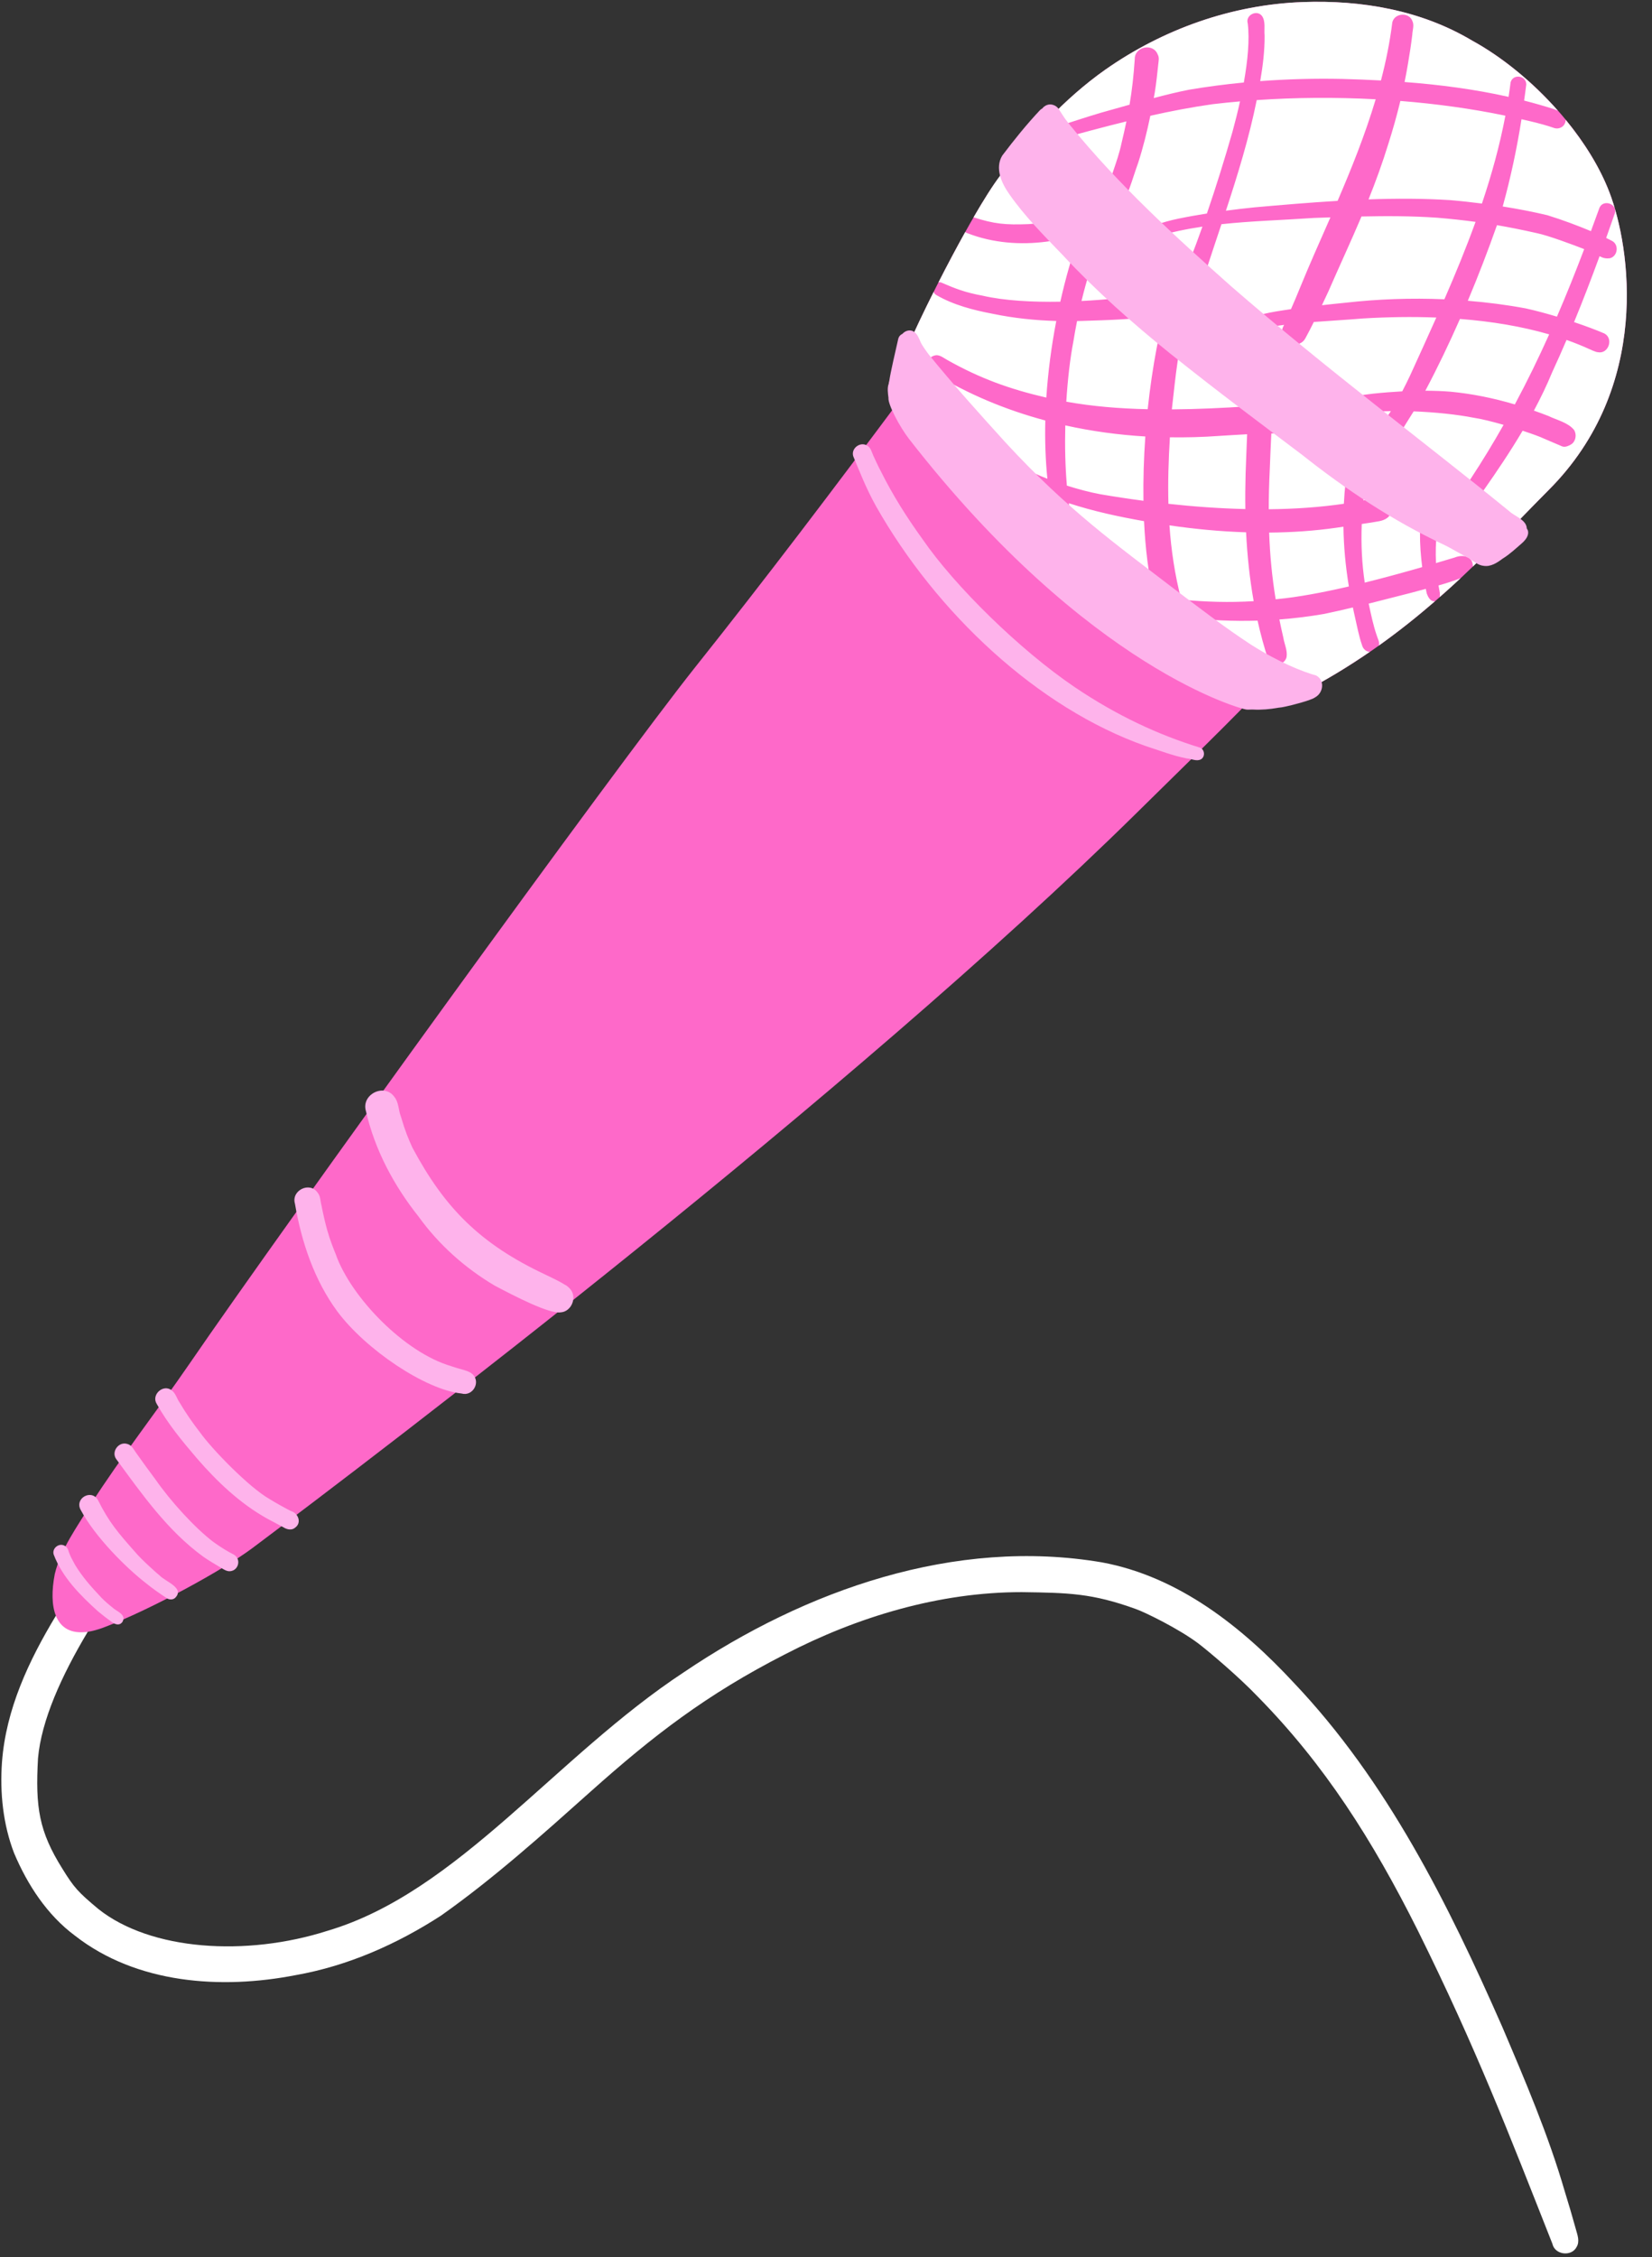
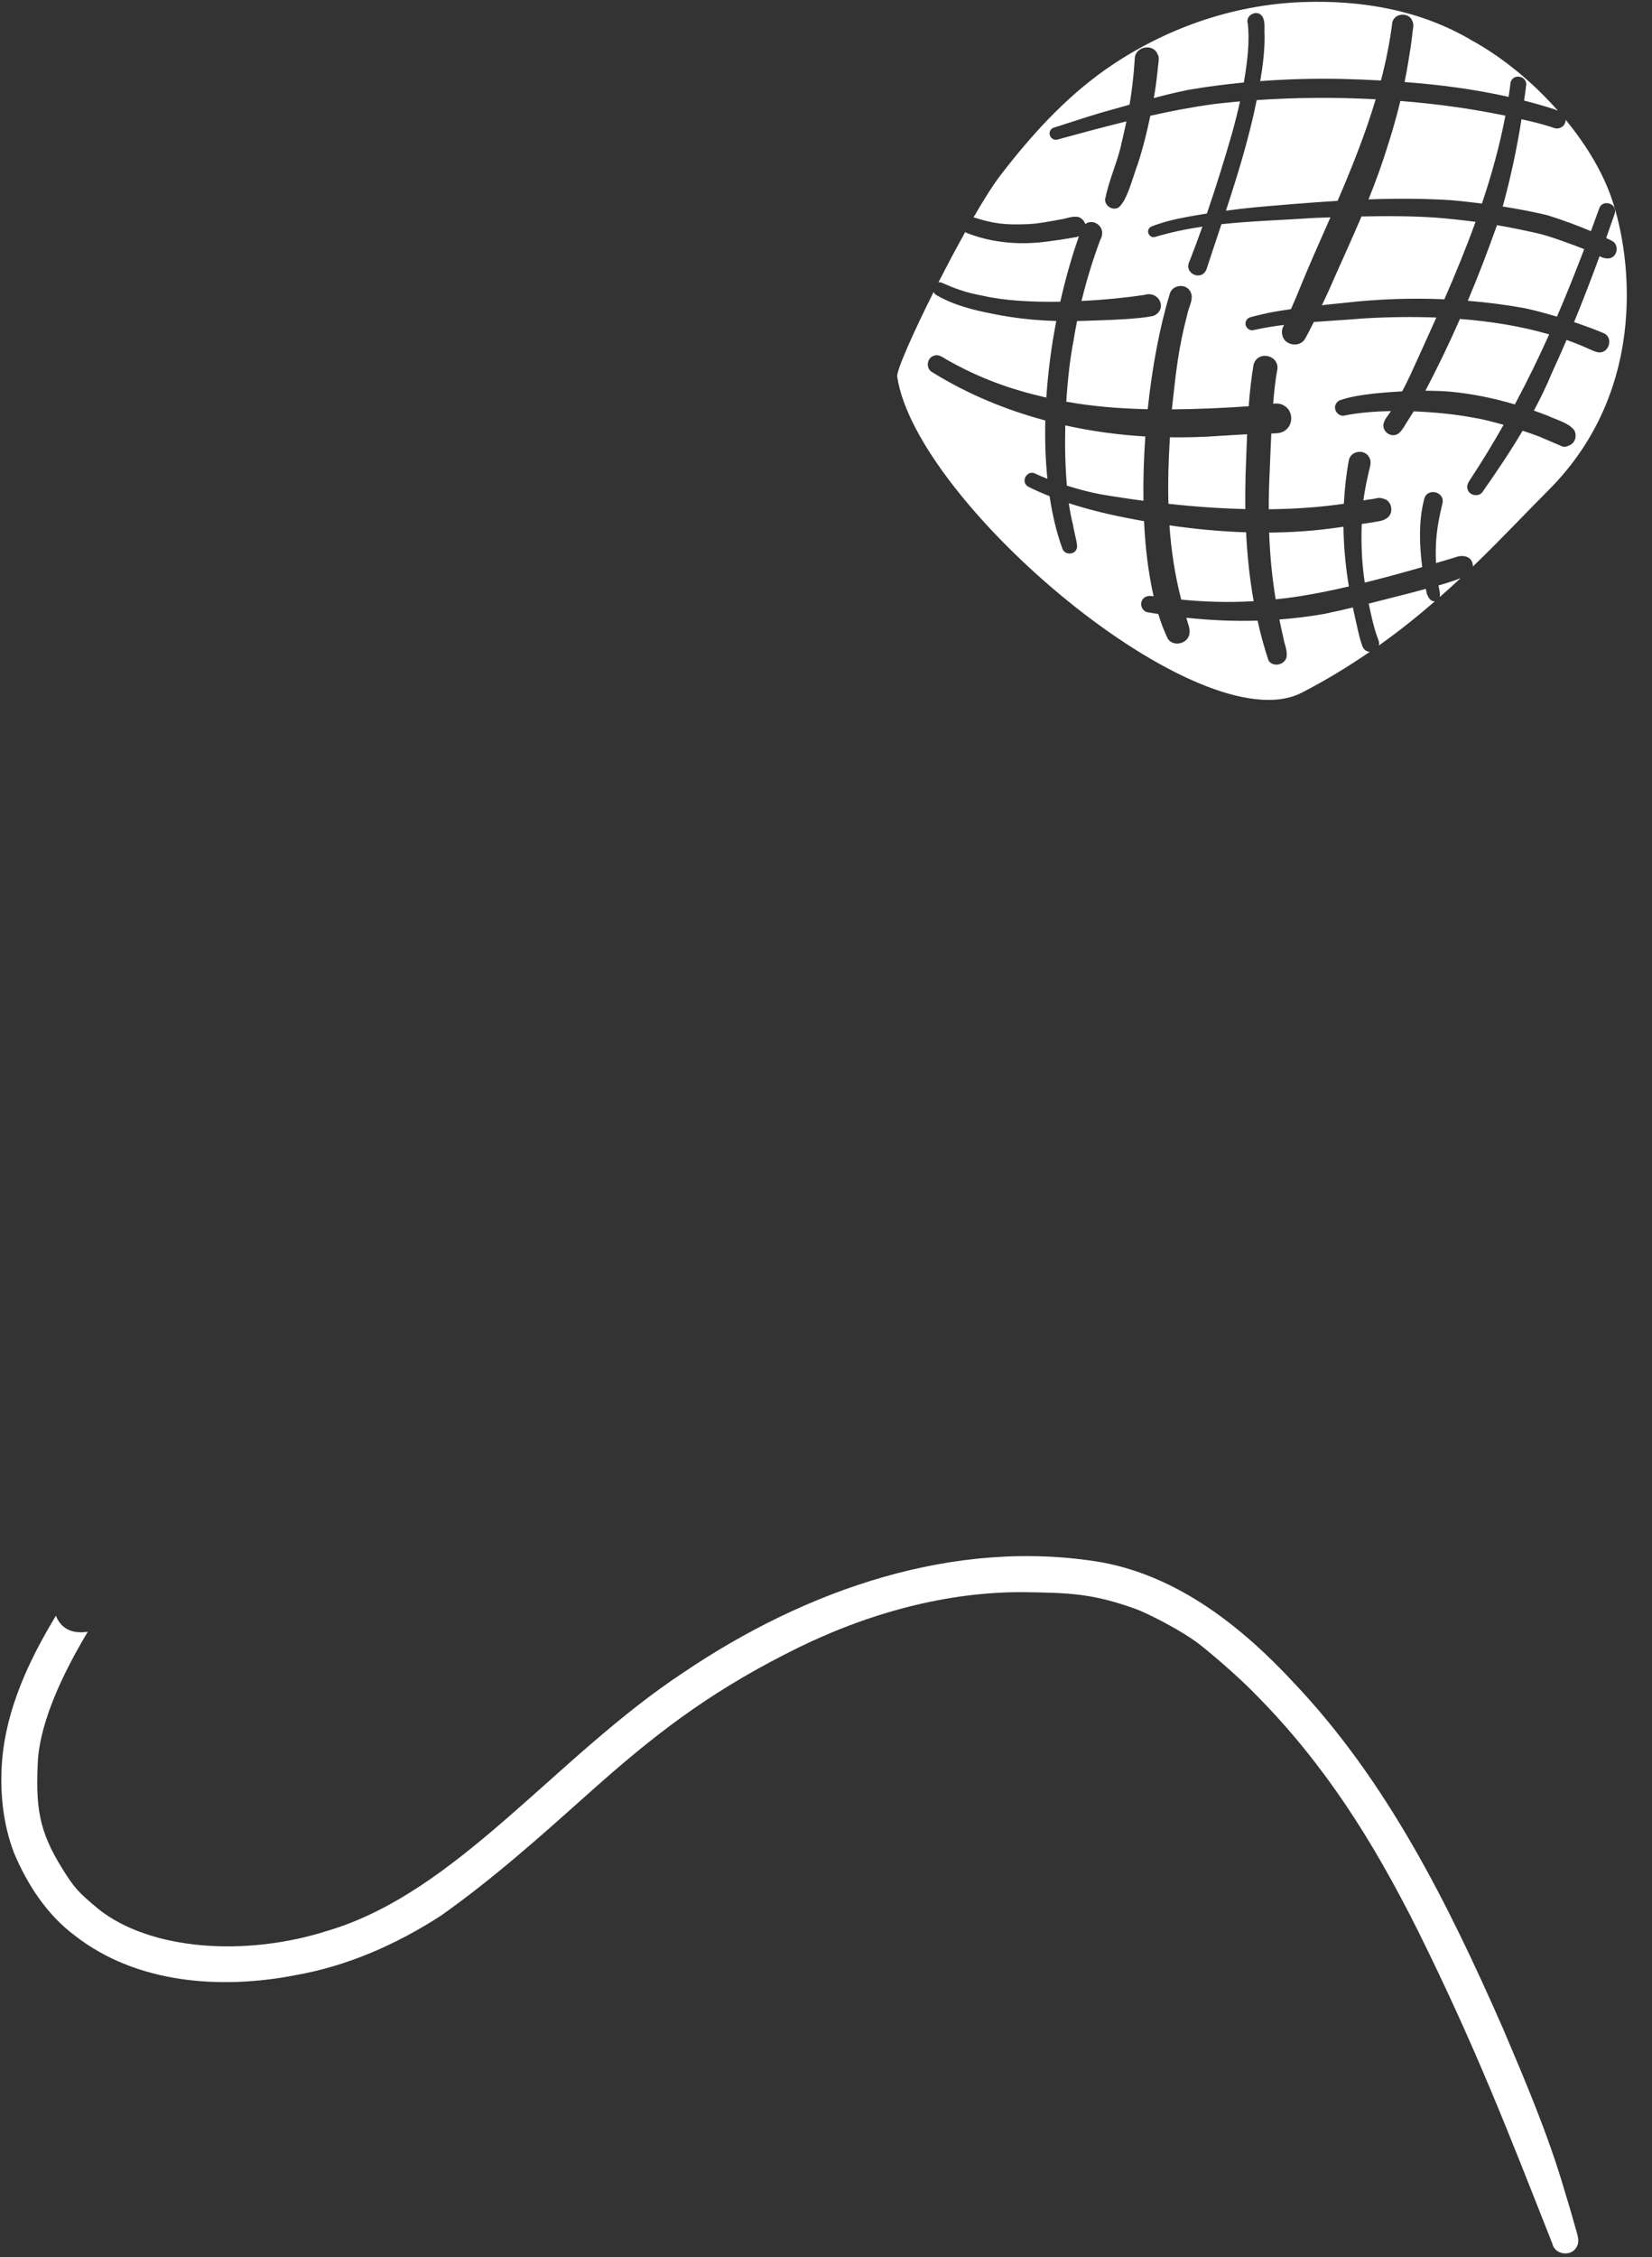
<svg xmlns="http://www.w3.org/2000/svg" fill="#000000" height="501.2" preserveAspectRatio="xMidYMid meet" version="1" viewBox="-0.3 -0.4 366.9 501.2" width="366.9" zoomAndPan="magnify">
  <rect x="-0.3" y="-0.4" width="366.9" height="501.2" fill="#333333" stroke="none" />
  <g id="change1_1">
-     <path d="M343.643,108.429c-12.67,12.66-29.069,31.74-54.83,44.99c-3.05,1.57-6.84,1.93-11.13,1.33 c-8.359,8.58-16.97,16.92-25.5,25.33c-63.51,62.6-167.81,141.82-196.39,163.26c-6.68,5.01-23.07,13.891-33.08,17.66 c-1.3,0.49-2.47,0.8-3.52,0.95c-1.808,0.267-4.5,2.457-5.654,1.877c-1.227-0.617-0.874-4.056-1.426-5.438 c-0.93-2.31-0.96-5.55-0.25-9.25c1.38-5.71,5-10.5,7.98-15.47c6.85-10.689,14.7-20.689,21.88-31.15 c21.66-31.579,94.69-132.54,112.43-154.83c15.58-19.56,30.331-39.04,45.91-59.96c-0.51-1.56-0.89-3.06-1.1-4.5 c-0.39-2.66,15.65-35.22,22.96-44.73c6.71-8.74,14.18-17,23.22-23.4c12.86-9.03,28.16-14.48,43.9-15.04 c13.05-0.47,26.229,1.78,37.57,8.53c12.659,6.93,25.449,20.43,30.54,33.73C361.824,54.529,366.523,85.539,343.643,108.429z" fill="#fe69c9" />
-   </g>
+     </g>
  <g id="change1_2">
-     <path d="M249.897,69.426c0.175,0.139,0.354,0.272,0.527,0.413C250.048,69.51,249.901,69.41,249.897,69.426" fill="#fe69c9" />
-   </g>
+     </g>
  <g id="change2_1">
    <path d="M270.438,96.401c2.081-0.125,4.161-0.264,6.242-0.371c-0.131,2.931-0.223,5.86-0.34,8.787 c-0.072,2.598-0.096,5.209-0.056,7.825c-5.774-0.134-11.53-0.557-17.083-1.166c-0.13-4.793,0.014-9.688,0.328-14.768 C263.173,96.758,266.815,96.665,270.438,96.401z M262.043,132.745c5.351,0.531,10.728,0.676,16.089,0.351 c-0.893-5.041-1.43-10.162-1.682-15.293c-5.695-0.18-11.381-0.72-17.021-1.54C259.81,121.803,260.626,127.252,262.043,132.745z M283.325,132.644c4.738-0.454,10.231-1.49,15.95-2.818c-0.722-4.384-1.152-8.823-1.201-13.269c-0.506,0.077-1.011,0.154-1.52,0.225 c-4.973,0.711-9.977,1.044-14.984,1.083c0.176,5.029,0.64,9.864,1.448,14.811C283.12,132.665,283.223,132.659,283.325,132.644z M324.098,127.985c-1.605,0.632-3.252,1.153-4.916,1.618c0.085,0.464,0.183,0.989,0.3,1.66c0.006,0.31,0.024,0.633-0.033,0.925 C321.045,130.784,322.602,129.381,324.098,127.985z M208.674,62.305c3.124,1.354,5.314,2.235,9.258,2.954 c4.806,1.117,11.037,1.445,17.255,1.339c1.139-5.057,2.522-9.962,4.138-14.521c-0.283,0.116-0.586,0.19-0.886,0.216 c-2.076,0.377-4.164,0.688-6.258,0.958c-5.849,0.779-11.939,0.317-17.469-1.811c-0.254-0.072-0.462-0.183-0.641-0.313 c-1.985,3.56-4.025,7.411-5.941,11.176C208.298,62.27,208.48,62.267,208.674,62.305z M236.296,94.062 c-0.118,4.631-0.007,9.244,0.352,13.374c2.425,0.771,5.015,1.463,7.44,1.917c3.055,0.522,6.263,1.012,9.564,1.451 c-0.069-4.696,0.077-9.51,0.418-14.279C248.086,96.17,242.133,95.358,236.296,94.062z M303.825,144.336 c-0.798-0.046-1.438-0.726-1.626-1.478c-0.72-2.05-1.093-4.194-1.587-6.305c-0.166-0.681-0.292-1.377-0.443-2.062 c-2.114,0.504-4.234,0.995-6.364,1.434c-3.306,0.577-6.63,0.985-9.963,1.235c0.27,1.325,0.555,2.661,0.875,4.021 c0.229,1.432,0.968,2.885,0.721,4.342c-0.43,1.755-2.973,2.292-3.996,0.778c-0.979-2.91-1.774-5.881-2.444-8.883 c-5.281,0.162-10.57-0.08-15.831-0.646c0.31,1.23,0.974,2.484,0.661,3.757c-0.51,2.092-3.538,2.728-4.758,0.927 c-0.807-1.665-1.511-3.52-2.125-5.518c-0.817-0.128-1.637-0.243-2.451-0.389c-1.343-0.334-1.799-2.141-0.817-3.092 c0.623-0.604,1.422-0.577,2.235-0.455c-1.153-5.003-1.846-10.672-2.129-16.672c-5.647-0.996-11.274-2.205-16.707-3.991 c0.252,1.768,0.559,3.397,0.934,4.82c0.318,2.063,1.071,4.243,0.867,5.14c-0.407,1.631-2.871,1.614-3.267,0 c-1.273-3.494-2.184-7.384-2.802-11.514c-1.606-0.646-3.199-1.33-4.752-2.113c-1.869-1.108-0.166-3.922,1.661-2.847 c0.764,0.35,1.651,0.718,2.604,1.091c-0.42-4.15-0.575-8.494-0.464-12.942c-8.808-2.362-17.29-5.874-25.118-10.722 c-1.526-0.83-1.188-3.289,0.483-3.694c1.088-0.34,1.968,0.507,2.867,0.98c7.175,4.044,13.744,6.446,21.991,8.354 c0.376-5.664,1.13-11.409,2.211-17.013c-4.753-0.133-9.492-0.633-14.153-1.604c-4.303-0.822-8.625-1.929-12.445-4.133 c-0.322-0.172-0.525-0.427-0.638-0.713c-4.638,9.261-8.281,17.514-8.092,18.798c4.158,28.092,67.381,81.748,89.848,70.192 c5.445-2.801,10.449-5.871,15.111-9.077C303.89,144.34,303.858,144.343,303.825,144.336z M351.54,54.92 c-2.472-0.963-7.964-3.026-10.559-3.558c-3.193-0.719-6.055-1.293-8.811-1.763c-1.994,5.646-4.146,11.254-6.478,16.79 c4.325,0.354,8.633,0.904,12.9,1.699c2.212,0.492,4.582,1.132,6.896,1.826C347.619,64.983,349.612,59.987,351.54,54.92z M321.849,86.579c4.842,0.458,9.622,1.445,14.287,2.827c2.755-5.136,5.272-10.314,7.628-15.553c-6.19-1.801-12.9-2.891-19.814-3.428 c-2.381,5.403-4.928,10.733-7.688,15.938C318.127,86.372,319.99,86.422,321.849,86.579z M278.81,21.827 c-1.685,8.342-4.187,16.478-6.844,24.563c2.121-0.283,4.246-0.541,6.376-0.75c6.127-0.541,12.273-1.066,18.428-1.435 c3.078-7.152,6.118-14.712,8.462-22.558C296.248,21.165,287.296,21.244,278.81,21.827z M310.715,22.018 c-0.768,3.168-1.649,6.312-2.638,9.42c-1.377,4.477-2.873,8.552-4.433,12.438c6.063-0.215,12.128-0.222,18.183,0.168 c2.338,0.196,4.675,0.46,7.004,0.756c2.15-6.379,3.947-12.873,5.207-19.512C326.523,23.728,318.65,22.647,310.715,22.018z M293.291,67.378c1.708-0.194,3.416-0.376,5.128-0.541c7.317-0.832,14.707-1.095,22.071-0.777c2.464-5.659,4.821-11.379,6.922-17.19 c-2.753-0.373-5.525-0.671-8.554-0.926c-5.583-0.386-11.182-0.396-16.779-0.272c-2.389,5.637-4.891,10.985-7.364,16.671 C294.241,65.353,293.766,66.364,293.291,67.378z M357.152,42.323c-2.104-5.498-5.533-11.022-9.714-16.11 c-0.022,0.663-0.366,1.317-0.959,1.647c-0.454,0.265-1.001,0.34-1.51,0.198c-1.705-0.606-3.46-1.062-5.219-1.488 c-0.703-0.174-1.421-0.329-2.132-0.494c-1.031,6.527-2.409,13.002-4.173,19.376c3.33,0.526,6.646,1.162,9.921,1.94 c3.441,1.068,6.86,2.354,9.671,3.537c0.604-1.633,1.205-3.267,1.797-4.916c0.655-2.302,4.121-1.304,3.507,0.966 c-0.631,1.822-1.273,3.643-1.92,5.46c0.462,0.224,0.884,0.435,1.255,0.63c1.653,0.813,1.338,3.445-0.427,3.877 c-0.99,0.127-1.574-0.083-2.295-0.452c-1.801,4.91-3.669,9.798-5.664,14.632c2.624,0.881,4.992,1.775,6.737,2.528 c2.105,1.126,0.899,4.619-1.437,4.161c-0.198-0.01-0.385-0.064-0.566-0.139c-0.079-0.031-0.159-0.059-0.24-0.09 c-0.311-0.118-0.631-0.23-0.914-0.398c0.018,0.015,0.037,0.03,0.057,0.045c-1.706-0.791-3.478-1.502-5.304-2.149 c-1.031,2.4-2.087,4.794-3.188,7.167c-1.201,2.925-2.579,5.757-4.062,8.529c1.08,0.381,2.153,0.773,3.218,1.191 c1.915,0.932,4.347,1.43,5.727,3.131c0.591,1.021,0.366,2.47-0.627,3.147c-1.37,0.84-1.937,0.557-2.504,0.276 c-2.242-0.923-2.355-1.03-3.636-1.554c-0.697-0.342-2.49-1.002-4.686-1.725c-2.716,4.591-5.704,9.026-8.773,13.398 c-0.777,1.434-3.082,1.117-3.465-0.452c-0.284-0.888,0.296-1.649,0.757-2.352c2.597-3.953,4.999-7.916,7.255-11.9 c-2.464-0.709-4.931-1.326-6.685-1.584c-3.65-0.71-8.423-1.227-13.287-1.407c-0.554,0.881-1.105,1.762-1.658,2.643 c-0.79,1.263-1.676,3.075-3.472,2.563c-1.004-0.283-1.78-1.338-1.561-2.388c0.182-1.092,1.073-1.925,1.629-2.874 c-3.694,0.06-7.234,0.35-10.144,0.951c-1.487,0.459-2.837-1.315-2.02-2.626c0.235-0.396,0.621-0.7,1.069-0.821 c2.319-0.766,4.735-1.098,7.152-1.383c2.147-0.229,4.307-0.395,6.468-0.514c0.617-1.181,1.203-2.374,1.771-3.576 c1.932-4.246,3.886-8.511,5.801-12.812c-5.382-0.21-10.834-0.12-16.208,0.202c-3.844,0.317-7.474,0.518-11.001,0.784 c-0.61,1.229-1.232,2.455-1.895,3.658c-1.139,2.1-4.525,1.64-5.085-0.664c-0.196-0.718-0.095-1.502,0.28-2.146 c0,0.006-0.014,0.039-0.03,0.082c0.045-0.102,0.081-0.185,0.123-0.283c-2.238,0.284-4.464,0.638-6.699,1.141 c-1.234,0.379-2.336-1.086-1.667-2.17c0.194-0.328,0.509-0.578,0.882-0.676c1.867-0.493,3.746-0.944,5.649-1.271 c1.121-0.188,2.243-0.356,3.367-0.52c0.752-1.717,1.332-3.064,2.209-5.235c1.943-4.769,4.225-9.839,6.552-15.146 c-1.219,0.039-2.436,0.082-3.653,0.127c-7.187,0.492-13.912,0.67-20.549,1.389c-1.09,3.28-2.193,6.559-3.263,9.838 c-0.95,3.009-5.259,1.17-3.83-1.597c1.004-2.551,1.952-5.12,2.867-7.7c-3.489,0.519-6.976,1.236-10.516,2.286 c-1.029,0.316-1.936-0.904-1.386-1.805c0.298-0.532,0.938-0.615,1.457-0.842c1.655-0.572,3.347-1.047,5.063-1.4 c2.116-0.44,4.245-0.813,6.38-1.157c2.049-5.98,3.923-12.024,5.667-18.099c0.603-2.197,1.179-4.492,1.688-6.792 c-2.067,0.181-4.112,0.381-6.105,0.624c-4.64,0.651-9.239,1.542-13.813,2.563c-0.731,3.53-1.6,7.036-2.707,10.467 c-1.332,3.608-2.425,8.28-4.322,9.879c-1.475,0.926-3.465-0.604-2.944-2.265c0.004,0.122-0.054,0.342-0.064,0.515 c0.772-4.276,2.751-8.251,3.64-12.515c0.417-1.744,0.774-3.329,1.087-4.83c-5.134,1.26-10.237,2.644-15.325,4.033 c-1.158,0.356-2.185-1.021-1.562-2.032c0.309-0.572,0.967-0.673,1.536-0.851c3.231-1.025,6.441-2.116,9.695-3.071 c2.12-0.584,4.233-1.187,6.351-1.788c0.555-3.28,0.898-6.367,1.151-10.084c-0.063-2.839,4.122-3.699,5.116-1.028 c0.366,0.633,0.185,1.374,0.118,2.063c-0.223,2.087-0.441,4.171-0.768,6.242c-0.076,0.446-0.166,0.89-0.244,1.337 c2.602-0.687,5.212-1.337,7.853-1.854c4.028-0.684,8.084-1.208,12.151-1.599c0.873-4.87,1.31-9.53,0.873-13.112 c-0.581-1.858,2.1-3.202,3.208-1.598c0.789,1.223,0.396,2.873,0.533,4.269c0.034,3.401-0.396,6.779-0.971,10.132 c6.061-0.455,12.143-0.616,18.218-0.486c2.86,0.076,5.729,0.187,8.597,0.341c1.107-4.228,1.98-8.537,2.522-12.902 c0.498-2.12,3.735-2.331,4.465-0.281c0.451,0.947-0.002,2.043-0.032,3.046c-0.252,2.113-0.574,4.22-0.937,6.317 c-0.229,1.396-0.49,2.781-0.772,4.165c7.771,0.589,15.515,1.597,23.1,3.296c0.163-1.069,0.315-2.145,0.448-3.224 c0.529-1.972,3.496-1.524,3.48,0.472c-0.136,1.195-0.318,2.388-0.478,3.578c2.253,0.577,4.489,1.21,6.705,1.925 c0.352,0.165,0.595,0.253,0.787,0.312c-5.622-6.368-12.365-11.906-19.085-15.582c-11.339-6.751-24.516-9.002-37.572-8.531 c-15.74,0.562-31.039,6.012-43.899,15.044c-9.038,6.391-16.505,14.659-23.22,23.396c-1.648,2.145-3.743,5.469-5.992,9.353 c4.576,1.481,7.101,1.719,12.191,1.517c2.085-0.111,3.722-0.41,6.871-0.994c1.381-0.162,2.771-0.845,4.161-0.603 c0.752,0.213,1.371,0.844,1.581,1.585c1.845-1.434,4.9,0.759,3.337,3.486c-1.648,4.448-3.047,8.987-4.167,13.594 c5.226-0.262,10.177-0.78,13.948-1.344c3.247-1.021,5.246,3.083,2.163,4.599c-2.737,0.765-10.692,1.01-15.758,1.165 c-0.444,0.018-0.889,0.022-1.335,0.031c-0.298,1.487-0.575,2.977-0.812,4.472c-0.74,3.845-1.28,8.533-1.584,13.437 c5.668,1.028,11.758,1.538,18.08,1.673c1.007-9.498,2.724-18.493,4.886-25.555c0.506-2.093,3.555-2.472,4.575-0.601 c0.891,1.59-0.33,3.319-0.626,4.932c-2.144,8.159-2.549,13.144-3.445,20.997c-0.007,0.09-0.013,0.175-0.021,0.264 c5.625-0.042,11.359-0.308,17.063-0.691c0.234-3.097,0.566-6.185,1.076-9.253c1.018-3.417,6.105-1.976,5.217,1.438 c-0.368,2.033-0.643,4.522-0.858,7.245c0.099-0.01,0.113-0.009,0.024,0.005c1.105-0.188,2.2,0.091,3.026,0.887 c1.278,1.234,1.284,3.475,0.001,4.704c-0.904,0.979-2.214,0.998-3.464,1.013c-0.131,2.648-0.236,5.339-0.339,7.907 c-0.155,3.104-0.229,6.05-0.233,8.921c5.664-0.053,11.282-0.431,16.682-1.218c0.171-3.274,0.524-6.534,1.123-9.757 c0.493-2.047,3.488-2.43,4.487-0.588c0.71,1.142,0.061,2.443-0.163,3.639c-0.566,2.468-0.912,4.441-1.11,5.974 c0.334-0.063,0.674-0.116,1.006-0.187c2.347-0.214,2.138-0.723,3.978-0.024c1.485,0.809,1.68,3.175,0.253,4.127 c-0.988,0.729-2.35,0.755-3.528,0.995c-0.692,0.101-1.381,0.205-2.072,0.31c-0.173,4.589,0.037,8.819,0.667,13.021 c4.255-1.056,8.574-2.242,12.759-3.446c-0.626-5.025-0.83-10.252,0.461-15.171c0.742-2.618,4.729-1.511,4.018,1.107 c-1.209,5.004-1.625,8.287-1.417,13.171c1.406-0.415,2.798-0.825,4.151-1.234c1.858-0.772,4.096-0.243,4.038,1.998 c6.389-6.147,11.893-12.046,16.817-16.972C366.522,85.544,361.819,54.528,357.152,42.323z M318.405,133.106 c-0.05,0.01-0.088,0.026-0.143,0.035c-0.902-0.032-1.396-0.961-1.673-1.715c-0.093-0.353-0.149-0.711-0.226-1.066 c-1.117,0.295-2.233,0.588-3.342,0.9c-3.113,0.791-6.224,1.6-9.341,2.38c0.008,0.036,0.014,0.072,0.021,0.107 c0.499,2.321,0.979,4.654,1.746,6.906c0.217,0.758,0.723,1.494,0.477,2.303C310.416,139.759,314.557,136.441,318.405,133.106z M349.683,494.589c-0.77-2.81-1.6-5.6-2.46-8.38c-3.64-12.53-8.77-24.52-13.87-36.51c-12.01-27.3-25.58-54.601-46.3-76.42 c-11.51-12.41-25.53-23.55-42.55-26.73c-32.76-5.59-65.86,6.12-92.84,24.33c-28.59,18.79-50.3,48.92-79.22,57.47 c-18.08,5.78-39.27,4.41-50.9-4.84c-4.51-3.77-5.39-4.74-7.98-8.93c-5.22-8.33-6.03-13.66-5.42-24.561 c0.75-8.39,5.19-18.27,11.05-28.069c-3.73,0.55-6.01-0.88-7.08-3.561c-6.02,9.971-11.1,20.78-11.97,32.5 c-0.49,6.79,0.23,13.851,2.69,20.221c2.97,7.029,7.33,13.729,13.51,18.319c13.71,10.71,32.49,12,49.06,8.761 c11.55-2.04,22.46-6.87,32.26-13.221c11.77-8.319,22.5-17.97,33.23-27.55c13.85-12.36,25.7-21.55,43.17-30.47 c16.11-8.351,34.29-13.811,52.56-13.8c10.399,0.149,15.58,0.229,25.31,3.739c2.03,0.71,9.59,4.4,13.91,7.66 c2.271,1.72,9.05,7.45,13.21,11.82c14.75,15.01,25.37,31.62,35.54,51.93c12.98,26.181,20.28,45.24,29.891,69.57 c0.52,2.43,4.21,2.93,5.369,0.7C350.614,497.309,350.034,495.879,349.683,494.589z" fill="#ffffff" />
  </g>
  <g id="change3_1">
-     <path d="M266.041,165.566c-9.07-2.804-18.277-7.045-27.705-13.419c-12.162-8.25-26.591-22.396-33.764-32.844 c-3.451-4.768-6.592-9.746-9.222-15.017c-0.48-0.862-1.509-3.107-1.695-3.513c-0.366-0.802-0.534-1.771-1.37-2.226 c-1.529-0.958-3.631,0.621-3.083,2.369c1.33,3.173,2.792,7.031,5.089,11.149c13.363,23.567,35.817,44.749,59.877,53.205 c3.02,0.968,5.995,2.146,9.113,2.749c1.024,0.068,2.133,0.702,3.107,0.215C267.477,167.638,267.263,165.865,266.041,165.566 M292.034,149.61c-2.996-0.834-8.316-2.94-14.424-6.815c-6.039-3.933-11.744-8.375-17.503-12.703 c-12.462-9.573-23.172-17.146-37.127-32.279c-5.825-6.421-11.64-12.871-17.1-19.604c-0.297-0.412-1.062-1.475-1.269-1.843 c-0.662-0.924-0.834-2.219-1.726-2.947c-0.904-0.783-2.095-0.445-2.768,0.322c-0.415,0.177-0.762,0.526-0.922,1.102 c-0.632,2.807-1.75,7.563-1.98,9.289c-0.107,0.393-0.146,0.599-0.135,0.673c-0.37,0.941-0.176,2.157-0.056,3.136 c-0.156,1.46,2.512,6.487,4.564,9.125c39.972,51.36,74.354,60.104,74.865,60.089c0.321,0.068,1.381-0.022,1.571,0.01 c1.863,0.096,3.716-0.069,5.541-0.4c0.568-0.051,1.134-0.139,1.699-0.276c1.167-0.229,5.65-1.379,6.5-2.024 C293.608,153.478,293.995,150.683,292.034,149.61 M339.025,117.368c-0.063-0.149-0.156-0.279-0.235-0.416 c-0.063-1.927-2.653-2.668-3.935-3.866c-18.386-14.991-40.42-31.395-61.659-49.855c-12.636-11.221-25.209-22.72-35.873-35.873 c-1.236-1.572-1.018-1.267-2.42-3.435c-0.3-0.511-0.788-0.885-1.357-1.042c-0.931-0.287-1.835,0.126-2.376,0.821 c-0.161,0.084-0.32,0.188-0.475,0.337c-2.997,3.187-5.762,6.615-8.397,10.107c-1.696,2.793-0.146,6.156,1.557,8.565 c3.454,4.967,7.771,9.253,11.942,13.609c7.353,7.896,15.436,15.062,23.833,21.82c11.657,9.297,18.079,13.999,29.188,22.402 c9.77,7.758,20.167,14.661,31.471,19.982c2.102,0.992,4.046,2.313,6.156,3.271c-0.193-0.084-0.389-0.164-0.583-0.247 c1.092,0.636,2.073,1.592,3.383,1.709c1.545,0.235,2.969-0.695,4.171-1.598h0.002c1.539-0.945,2.862-2.19,4.222-3.37 C338.462,119.564,339.359,118.548,339.025,117.368 M126.604,286.188c-0.173-0.26-0.375-0.49-0.593-0.701l0.053,0.029 c-0.023-0.018-0.05-0.031-0.072-0.05c-0.262-0.249-0.555-0.458-0.887-0.607c-1.371-0.876-2.886-1.526-4.341-2.249 c-14.427-6.792-22.316-14.771-29.484-28.191c-0.893-2.018-1.447-3.186-2.582-6.989c-0.524-1.384-0.438-3.073-1.404-4.245 c-2.228-3.161-7.431-0.555-6.322,3.149c1.962,8.589,6.2,16.512,11.658,23.379c4.501,6.256,10.331,11.467,16.962,15.383 c4.575,2.421,12.138,6.318,14.641,5.923C126.468,290.88,127.775,288.051,126.604,286.188 M104.681,304.776 c-0.96-0.887-2.306-0.948-4.773-1.808c-10.393-3.033-22.207-15.241-25.616-24.773c0.097,0.231,0.194,0.464,0.291,0.694 c-0.841-2.029-1.641-4.08-2.229-6.195c-0.504-1.802-0.902-3.629-1.265-5.462c-0.256-0.946-0.188-2.065-0.877-2.828 c-1.762-2.497-5.881-0.439-5.004,2.493c1.442,8.465,4.277,16.955,9.41,23.917c6.276,8.442,19.563,17.403,27.583,18.225 C104.659,309.751,106.517,306.579,104.681,304.776 M24.616,356.512c-0.104-0.079,0.33,0.257,0.254,0.197 c-0.922-0.714-1.81-1.475-2.626-2.309c-2.626-2.792-4.242-4.656-5.878-7.315c-0.871-1.628-0.984-1.774-1.402-2.922 c-0.104-0.521-0.378-1.02-0.854-1.282c-1.239-0.782-2.924,0.506-2.488,1.911c1.911,5.049,5.885,9.048,9.826,12.604 c0.931,0.767,1.875,1.52,2.86,2.216c0.769,0.673,1.981,1.152,2.631,0.063C27.773,358.039,25.529,357.413,24.616,356.512 M35.166,349.46c-0.349-0.239-4.175-3.658-5.453-5.219c-3.76-4.261-5.798-6.583-8.279-11.585c-1.499-2.47-5.224-0.302-3.813,2.229 c3.244,6.099,10.231,12.969,14.407,16.204c1.486,1.219,3.069,2.318,4.674,3.376c0.539,0.398,1.371,0.426,1.883-0.031 C40.828,352.224,36.408,350.808,35.166,349.46 M52.356,345.529c-0.379-0.689-1.172-0.909-1.808-1.298 c-1.199-0.676-2.354-1.437-3.472-2.238c-4.113-3.118-9.528-9.083-12.871-13.9c-1.43-1.923-2.852-3.852-4.227-5.813 c-0.577-0.774-1.01-1.802-2.036-2.046c-1.833-0.568-3.531,1.626-2.506,3.262c5.761,7.848,11.471,16.027,19.439,21.805 c1.258,0.884,2.598,1.641,3.908,2.438c0.722,0.434,1.51,0.974,2.388,0.695C52.4,348.125,53.004,346.609,52.356,345.529 M64.282,335.13c-1.629-0.847-3.233-1.742-4.798-2.703c-4.525-2.604-12.65-10.968-15.336-14.713 c-1.642-2.119-3.182-4.32-4.536-6.637c-0.622-0.854-0.864-2.033-1.719-2.688c-1.853-1.603-4.69,0.901-3.381,2.967 c2.426,4.363,5.628,8.222,8.855,12.005c4.506,5.218,9.638,10.103,15.691,13.472c1.188,0.639,2.383,1.265,3.569,1.904 c0.781,0.516,1.889,0.76,2.646,0.071C66.771,337.705,65.909,335.565,64.282,335.13" fill="#feb3eb" />
-   </g>
+     </g>
</svg>